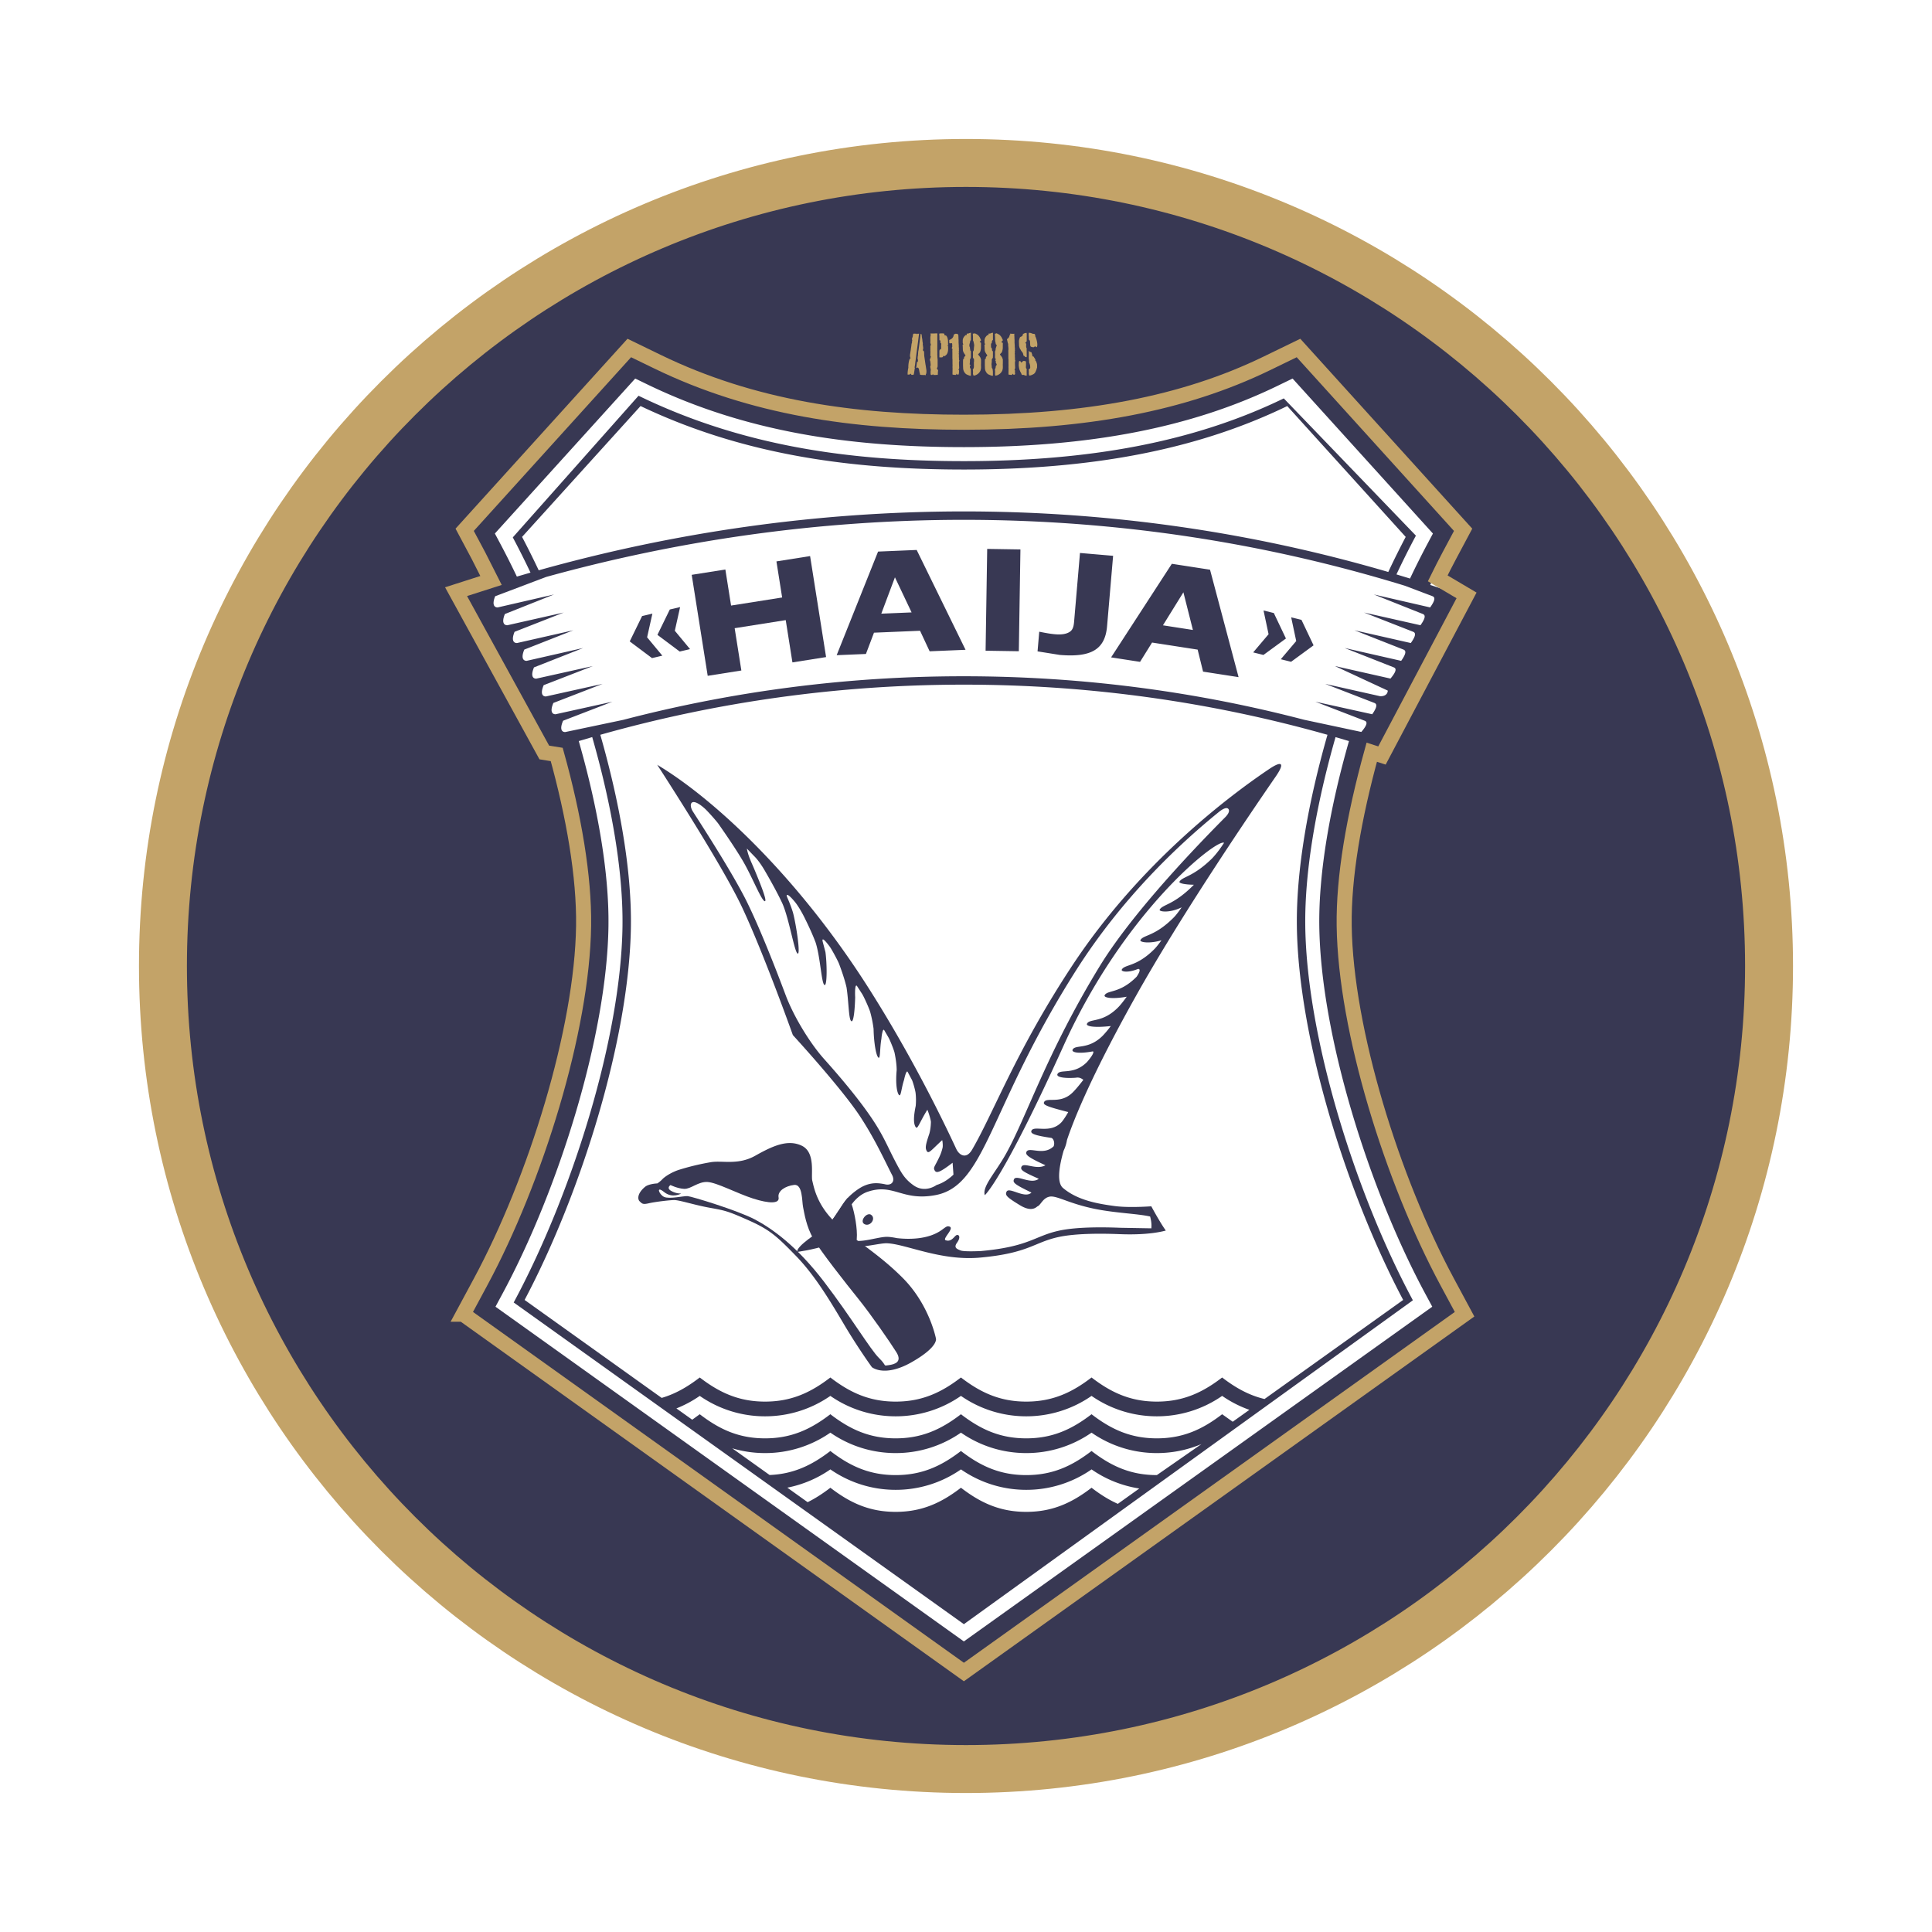
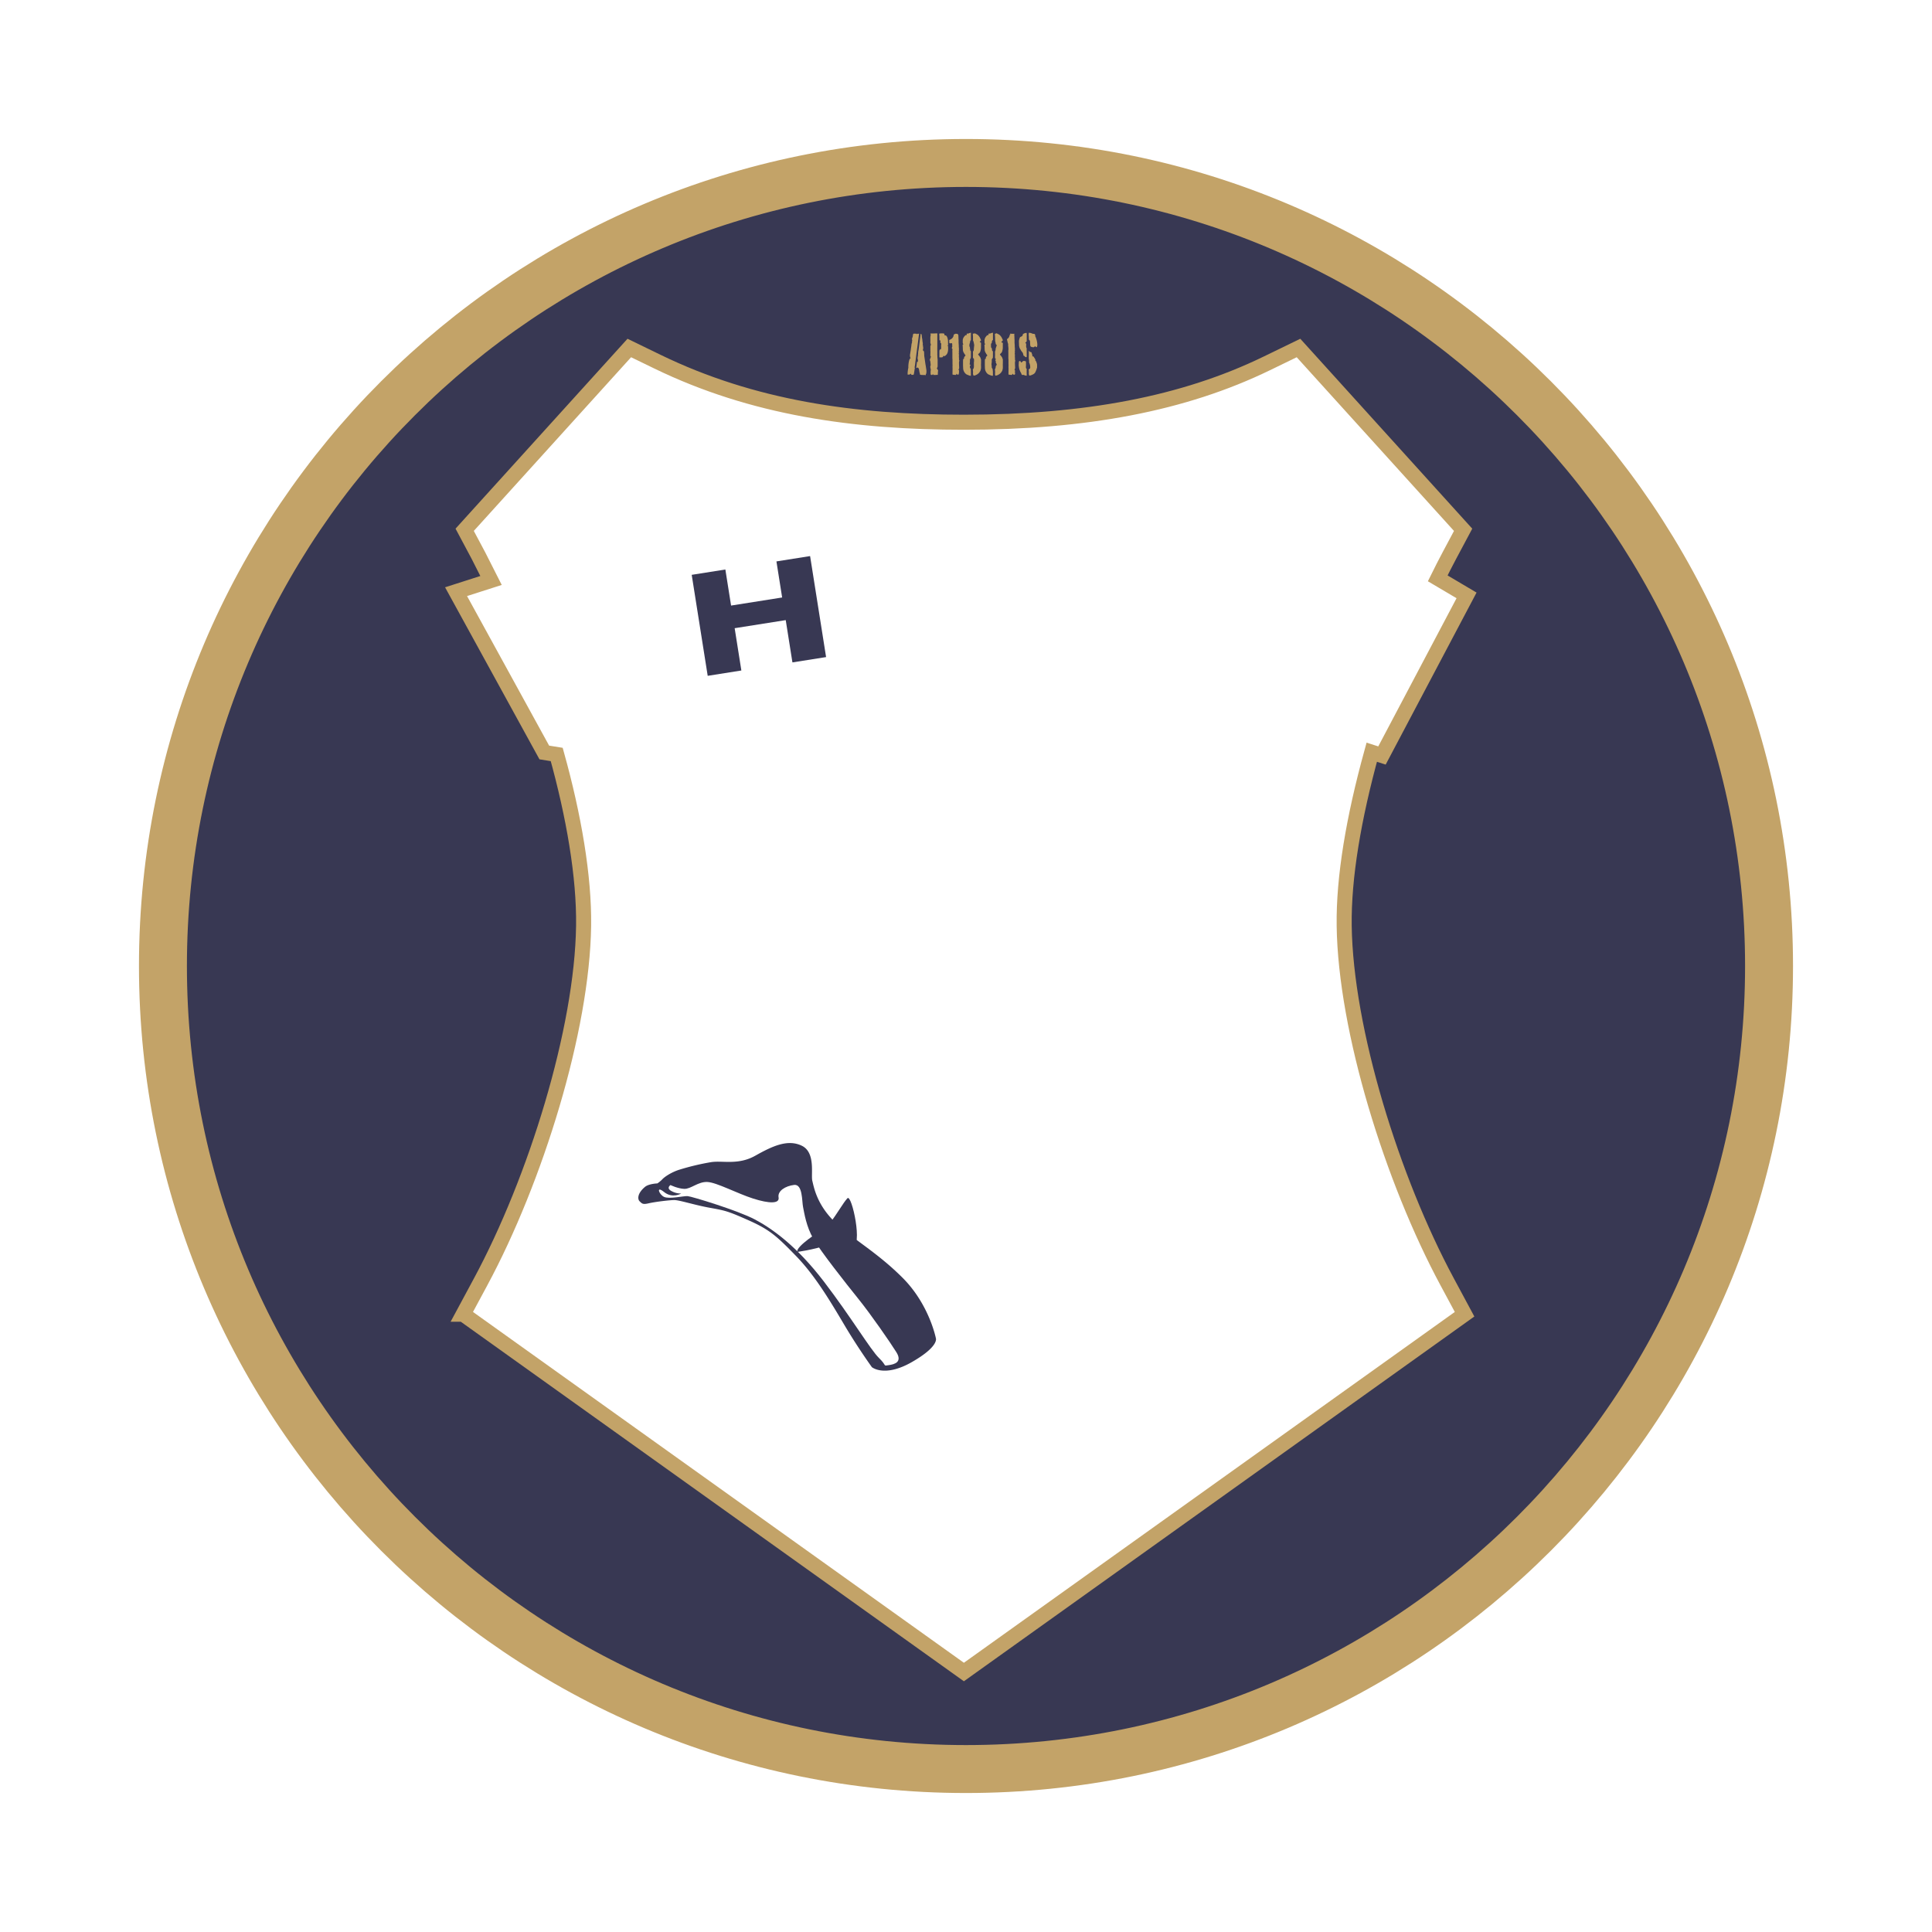
<svg xmlns="http://www.w3.org/2000/svg" width="2500" height="2500" viewBox="0 0 192.756 192.756">
  <path fill-rule="evenodd" clip-rule="evenodd" fill="#fff" d="M0 0h192.756v192.756H0V0z" />
  <path d="M16.257 96.378c0-44.25 35.871-80.12 80.12-80.12s80.121 35.871 80.121 80.12-35.871 80.12-80.121 80.12-80.12-35.871-80.12-80.12z" fill-rule="evenodd" clip-rule="evenodd" fill="#383853" stroke="#c3a368" stroke-width="4.783" stroke-miterlimit="2.613" />
  <path d="M96.168 166.201l-49.304-35.232 1.529-2.842c5.505-10.225 10.189-25.252 10.333-35.751.069-5.074-1.022-11.286-2.787-17.544l-1.314-.212-8.393-15.296 3.47-1.111-1.522-3.007-1.211-2.273 15.935-17.599 2.471 1.2c9.601 4.662 19.785 6.092 30.792 6.092 12.154 0 22.039-1.842 30.439-5.921l2.824-1.372 15.936 17.598-1.211 2.272a80.18 80.18 0 0 0-1.367 2.692l2.861 1.692-8.018 15.181-1.115-.359c-1.904 6.78-2.979 12.936-2.908 17.965.145 10.511 4.826 25.521 10.334 35.753l1.527 2.84-49.301 35.234z" fill-rule="evenodd" clip-rule="evenodd" fill="#fff" />
-   <path d="M86.849 121.166c.609.326.029 1.221-.551.988-.581-.232.07-1.158.551-.988zm28.856-30.416c.305-.533 1.391-.434 3.412-2.479-.943-.013-1.525-.155-1.438-.309.295-.517 1.328-.439 3.234-2.301.516-.546.871-1.055 1.211-1.573-.672-.453-9.906 6.749-16.004 20.226-6.1 13.475-7.865 14.928-7.865 14.928-.285-.85 1.045-2.23 2.062-4.037 2.09-3.697 4.053-10.051 9.404-18.809 2.77-4.529 7.99-10.304 12.516-14.856 0 0 .586-.555.305-.847-.24-.251-.881.275-.881.275-4.279 3.461-9.793 8.752-14.299 15.838-8.727 13.734-8.979 21.486-14.032 22.432-3.346.627-4.179-1.221-6.785-.328-1.703.584-2.887 3.17-2.208 4.338.696 1.197 3.096.107 4.222.152.275.012.584.059.921.127 1.05.121 3.103.193 4.499-.83.436-.32.52-.398.755-.32.522.174-.765 1.236-.378 1.365.609.203.872-.465 1.104-.523.232-.059.406.232.029.756-.377.521 0 .639.349.783.349.146 2.034.059 2.034.059 4.84-.445 5.326-1.496 7.783-2.033 1.857-.406 4.645-.348 6.098-.289l3.115.055c.053-.535-.059-.924-.119-1.178-1.213-.285-3.48-.34-5.578-.775-2.625-.545-3.775-1.363-4.484-1.201-.674.154-.855.857-1.199.973-.348.32-.889.387-1.73-.125-1.344-.818-1.479-.996-1.342-1.332.229-.568 1.816.738 2.492.07-1.67-.809-1.881-.988-1.748-1.312.227-.545 1.668.553 2.479-.062-1.574-.699-1.861-.879-1.729-1.191.219-.512 1.486.359 2.391-.16-1.678-.773-2.023-1.033-1.893-1.334.246-.559 1.701.439 2.713-.559.152-.365-.035-.844-.289-.844-1.613-.242-2.053-.422-1.924-.713.254-.557 1.834.326 2.959-.805.256-.258.68-.982.709-1.051-2.023-.523-2.541-.703-2.414-.984.26-.555 1.643.252 2.879-.994.342-.342.736-.836 1.045-1.238-.367-.285-.584-.232-.822-.205-1.291.076-1.885-.105-1.76-.373.268-.553 1.607.154 2.955-1.207.707-.822.699-1.094.533-1.047-1.432.262-2.102.08-1.979-.178.273-.549 1.572.057 3.031-1.418a9.58 9.58 0 0 0 .779-.938c-1.748.193-2.494.012-2.373-.234.281-.547 1.535-.043 3.107-1.631.252-.252.562-.656.857-1.062-1.5.27-2.322.088-2.203-.148.287-.541 1.5-.141 3.186-1.842.516-.746.25-.826.104-.766-1.01.406-1.682.244-1.578.047.293-.539 1.465-.238 3.262-2.055.195-.197.441-.515.693-.866-1.236.371-2.211.189-2.094-.024.299-.536 1.428-.336 3.336-2.267.213-.214.492-.586.775-.997-1.254.611-2.307.429-2.19.226zm-37.163-1.221c.228.521.438 1.059.579 1.538.313 1.176.774 4.23.456 4.069-.319-.161-.839-3.439-1.508-4.975-.482-1.04-1.187-2.305-1.796-3.35-.17-.291-.616-.998-1.025-1.39l-.733-.76c.139.77.479 1.425.719 2 .512 1.229 1.399 3.366 1.052 3.247-.348-.119-1.285-2.528-2.212-4.085-.669-1.124-1.607-2.506-2.391-3.624-.214-.305-1.114-1.308-1.367-1.53-1.399-1.256-1.648-.418-1.173.318 2.029 3.143 4.28 6.765 5.378 8.996 1.292 2.623 2.802 6.47 3.864 9.298.803 2.141 2.433 4.809 3.838 6.377 1.245 1.391 2.745 3.143 3.969 4.803 2.008 2.725 2.183 3.686 3.43 5.973.442.809.784 1.297 1.513 1.818 1.168.834 2.301-.021 2.301-.021.636-.199 1.183-.557 1.692-1.037l-.085-1.188c-1.213.932-1.607 1.092-1.786.771-.179-.322 0-.34.501-1.43a4.59 4.59 0 0 0 .286-.852c.038-.162 0-.648-.044-.742-1.092 1.006-1.346 1.4-1.531 1.094-.184-.307-.128-.621.254-1.75.102-.375.145-.775.154-1.148.005-.182-.236-.988-.356-1.227-.84 1.361-.97 2.008-1.167 1.719s-.243-.912.006-2.1a6.287 6.287 0 0 0-.008-1.264c-.029-.309-.285-1.178-.367-1.332l-.426-.797c-.106-.197-.267.348-.364.803-.281.846-.305 1.752-.516 1.479-.212-.273-.337-1.211-.217-2.471-.004-.541-.094-1.152-.21-1.717-.058-.279-.457-1.27-.595-1.51l-.432-.742c-.132-.227-.248.373-.289.861-.169.932-.085 2.104-.315 1.85-.231-.256-.437-1.51-.464-2.85a12.015 12.015 0 0 0-.327-1.65c-.092-.35-.633-1.551-.806-1.82l-.507-.785c-.197-.301-.229.473-.197 1.107-.025 1.02-.14 2.596-.399 2.367-.259-.227-.241-1.932-.461-3.352-.166-.727-.452-1.574-.741-2.342-.128-.34-.746-1.471-.93-1.724-.707-.943-.792-.82-.696-.452l.26.983c.16 1.101.189 3.476-.104 3.285-.293-.189-.4-2.739-.868-4.215-.294-.794-.725-1.722-1.144-2.561-.177-.355-.629-1.186-1.02-1.616-.646-.763-.824-.687-.675-.347zm3.308 33.274c.438-.312.814-.617 1.003-.855.648-.811 1.258-1.928 1.694-2.398.437-.469 1.1-.977 1.577-1.201.8-.377 1.451-.342 2.153-.199.686.182 1.083-.307.694-.98-.774-1.518-1.671-3.504-3.142-5.756-1.85-2.834-6.726-8.145-6.726-8.145s-2.898-8.144-5.087-12.791c-1.753-3.721-6.587-11.3-8.443-14.172 5.61 3.352 13.997 11.109 21.115 22.316 4.174 6.57 7.244 12.826 8.72 16.01.283.609.993 1.078 1.583.062 2.141-3.67 4.393-9.883 10.002-18.379 6.748-10.22 15.652-16.911 19.643-19.595 1.311-.882 1.551-.562.646.75-2.895 4.199-9.504 13.961-13.959 21.917-3.35 5.979-5.723 10.947-6.869 14.348a3.927 3.927 0 0 1-.336 1.068c-.564 1.967-.607 3.256-.066 3.719 1.475 1.254 3.551 1.586 5.139 1.803 1.209.166 2.926.078 3.674.029.641 1.178 1.117 1.955 1.447 2.42-1.58.422-3.602.4-4.619.357-1.451-.057-4.24-.115-6.098.291-2.457.537-2.943 1.602-7.783 2.047-3.954.365-7.414-1.35-9.312-1.428-.695-.029-2.359.457-3.486.32-1.035-.127-1.796-.197-2.35-.17-1.684.539-3.119.709-3.119.709-.174-.539 2.305-2.097 2.305-2.097zm6.077-61.577l1.362-3.627L90.95 61.1l-3.023.126zm3.531-6.356l-3.852.161-4.131 10.337 2.919-.122.804-2.123 4.596-.192.957 2.049 3.582-.15-4.875-9.96zm24.569 7.518l2.041-3.293.949 3.757-2.99-.464zm4.698-5.548l-3.809-.59-6.061 9.337 2.889.447 1.199-1.926 4.547.705.541 2.196 3.543.549-2.849-10.718zm-52.908 8.165l1.029-.243-1.519-1.832.528-2.362-1.029.243-1.234 2.529 2.225 1.665zm-2.764.654l1.029-.243-1.52-1.832.528-2.362-1.028.243-1.234 2.528 2.225 1.666zm36.756-10.841l-3.316-.053-.16 10.157 3.316.052.16-10.156zm9.246.636l-3.305-.284-.576 6.728c-.029.339-.053.843-.385 1.097-.381.294-.967.333-1.504.287-.535-.045-1.068-.151-1.6-.256l-.168 1.962 2.217.354c3.201.274 4.523-.593 4.719-2.865l.602-7.023zm17.244 8.25l-1.209-2.541-1.027-.254.504 2.367-1.537 1.815 1.025.254 2.244-1.641zm2.756.682l-1.207-2.542-1.027-.254.504 2.367-1.539 1.816 1.027.254 2.242-1.641zm2.193 9.156c-1.904 6.656-3.096 13.339-3.02 18.88.154 11.201 5.053 26.746 10.736 37.309l-44.797 32.314-44.915-32.096c5.801-10.775 10.701-26.34 10.854-37.527.076-5.541-1.116-12.225-3.02-18.881l-1.342.396c1.869 6.539 3.036 13.083 2.962 18.465-.149 10.904-4.96 26.246-10.57 36.664l-.702 1.305 46.732 33.395 46.732-33.395-.701-1.303c-5.611-10.428-10.422-25.75-10.57-36.666-.074-5.382 1.092-11.925 2.961-18.465l-1.34-.395zm-73.354-.232c1.923 6.724 3.129 13.49 3.052 19.124-.154 11.207-4.977 26.633-10.606 37.262l13.676 9.773c1.353-.393 2.564-1.088 3.799-2.037 2.001 1.539 3.939 2.406 6.515 2.406 2.576 0 4.514-.867 6.515-2.406 2 1.539 3.938 2.406 6.515 2.406 2.575 0 4.514-.867 6.514-2.406 2 1.539 3.94 2.406 6.514 2.406 2.576 0 4.516-.867 6.516-2.406 2 1.539 3.939 2.406 6.516 2.406 2.574 0 4.514-.867 6.514-2.406 1.363 1.049 2.699 1.785 4.229 2.148l13.832-9.885c-5.629-10.633-10.451-26.043-10.605-37.262-.076-5.634 1.129-12.399 3.053-19.123-11.531-3.259-23.699-5.002-36.275-5.002-12.577.001-24.743 1.744-36.274 5.002zm68.534-32.797c-9.141 4.434-19.701 6.333-32.26 6.333-11.227 0-21.988-1.438-32.259-6.335L52.087 53.567a85.529 85.529 0 0 1 1.66 3.332c13.327-3.737 27.623-5.874 42.419-5.874 14.703 0 28.912 2.109 42.343 6.042a85.899 85.899 0 0 1 1.738-3.5l-11.819-13.054zM67.484 140.518l1.58 1.127.751-.547c2.001 1.541 3.939 2.406 6.515 2.406 2.576 0 4.514-.867 6.515-2.406 2 1.541 3.938 2.406 6.515 2.406 2.575 0 4.514-.867 6.514-2.406 2 1.541 3.94 2.406 6.514 2.406 2.576 0 4.516-.867 6.516-2.406 2 1.541 3.939 2.406 6.516 2.406 2.574 0 4.514-.867 6.514-2.406l1.055.75 1.662-1.188a11.483 11.483 0 0 1-2.717-1.391 11.387 11.387 0 0 1-6.514 2.037c-2.422 0-4.668-.754-6.516-2.037a11.388 11.388 0 0 1-6.516 2.037c-2.42 0-4.666-.754-6.514-2.037a11.387 11.387 0 0 1-6.514 2.037c-2.421 0-4.667-.754-6.515-2.037a11.388 11.388 0 0 1-6.515 2.037 11.39 11.39 0 0 1-6.515-2.037c-.721.501-1.502.92-2.331 1.249zm5.571 3.98l3.729 2.664c2.354-.098 4.179-.949 6.061-2.396 2 1.539 3.938 2.404 6.515 2.404 2.575 0 4.514-.865 6.514-2.404 2 1.539 3.94 2.404 6.514 2.404 2.576 0 4.516-.865 6.516-2.404 2 1.539 3.939 2.404 6.516 2.404l4.457-3.098c-1.371.58-2.877.902-4.457.902-2.422 0-4.668-.754-6.516-2.039a11.375 11.375 0 0 1-6.516 2.039c-2.42 0-4.666-.754-6.514-2.039a11.374 11.374 0 0 1-6.514 2.039c-2.421 0-4.667-.754-6.515-2.039a11.374 11.374 0 0 1-6.515 2.039 11.42 11.42 0 0 1-3.275-.476zm5.496 3.926l2.027 1.449c.772-.379 1.516-.863 2.268-1.441 2 1.539 3.938 2.406 6.515 2.406 2.575 0 4.514-.867 6.514-2.406 2 1.539 3.94 2.406 6.514 2.406 2.576 0 4.516-.867 6.516-2.406.867.668 1.723 1.209 2.623 1.607l2.141-1.531a11.36 11.36 0 0 1-4.764-1.906 11.375 11.375 0 0 1-6.516 2.039c-2.42 0-4.666-.754-6.514-2.039a11.374 11.374 0 0 1-6.514 2.039c-2.421 0-4.667-.754-6.515-2.039a11.355 11.355 0 0 1-4.295 1.822zM52.928 57.131a82.794 82.794 0 0 0-1.766-3.516l12.545-14.131c10.418 5.059 21.166 6.524 32.459 6.524 12.487 0 22.918-1.891 31.917-6.26l13.182 13.693a84.25 84.25 0 0 0-1.941 3.868l1.354.412a82.553 82.553 0 0 1 1.73-3.447l.555-1.043-14.002-15.464-1.488.722c-8.75 4.25-18.955 6.12-31.305 6.12-11.175 0-21.689-1.45-31.658-6.292l-1.134-.55L49.373 53.23l.556 1.043a82.102 82.102 0 0 1 1.639 3.254l1.36-.396zm1.552.435l-5.078 1.922c-.341.855-.075 1.116.248 1.116l5.623-1.294-4.902 1.952c-.346.856-.081 1.119.243 1.119l5.63-1.268-4.905 1.923c-.351.859-.085 1.121.238 1.121l5.622-1.274-4.891 1.927c-.356.861-.09 1.124.233 1.124l5.642-1.284-4.907 1.935c-.361.863-.099 1.125.224 1.125l5.648-1.257-4.905 1.906c-.365.865-.104 1.127.22 1.127l5.656-1.255-4.908 1.902c-.37.867-.108 1.129.215 1.129l5.672-1.253-4.918 1.898c-.375.87-.114 1.131.209 1.131l5.788-1.217a134.163 134.163 0 0 1 33.989-4.35c11.724 0 23.093 1.507 33.933 4.337l5.721 1.219c.707-.822.551-1.035.332-1.12l-4.918-1.898 5.672 1.253c.584-.833.432-1.044.215-1.129l-4.908-1.902 5.473 1.228c.508.028.77-.234.77-.558l-5.271-2.448 5.543 1.249c.691-.82.543-1.029.332-1.117l-4.908-1.935 5.643 1.284c.588-.827.441-1.034.232-1.124l-4.891-1.927 5.621 1.274c.59-.825.445-1.031.238-1.121l-4.904-1.923 5.629 1.268c.59-.823.447-1.027.244-1.119l-4.902-1.952 5.623 1.294c.588-.82.449-1.023.246-1.116l-2.777-1.051c-13.906-4.272-28.678-6.573-43.986-6.573-14.531 0-28.576 2.072-41.688 5.702zm89.567 70.506l1.576 2.932-49.455 35.34-49.455-35.34 1.578-2.932c5.499-10.213 10.176-25.223 10.319-35.698.07-5.139-1.055-11.461-2.869-17.816l-1.091.351-8.585-15.647.959-.315 2.512-.803-1.459-2.883-1.25-2.345L62.876 35.19l2.55 1.238c9.579 4.653 19.744 6.081 30.741 6.081 12.143 0 22.01-1.839 30.389-5.909l2.902-1.411 16.051 17.725-1.25 2.345a81.285 81.285 0 0 0-1.564 3.1l2.488.833.941.324-8.443 15.391-1.086-.35c-1.814 6.355-2.939 12.677-2.869 17.816.143 10.488 4.819 25.479 10.321 35.699z" fill-rule="evenodd" clip-rule="evenodd" fill="#383853" />
  <path d="M46.215 131.119l1.738-3.229c5.479-10.176 10.131-25.125 10.273-35.522.067-4.923-.975-10.964-2.682-17.094l-1.24-.2-8.803-16.042 3.489-1.118-1.255-2.478-1.375-2.579L62.785 34.72l2.809 1.364c9.508 4.618 19.608 6.042 30.574 6.042 12.105 0 21.91-1.834 30.221-5.87l3.162-1.536 16.424 18.138-1.377 2.583c-.389.73-.773 1.485-1.156 2.261l2.875 1.701-8.438 15.973-1.02-.328c-1.809 6.558-2.816 12.483-2.75 17.322.143 10.409 4.795 25.34 10.275 35.522l1.736 3.229-49.953 35.697-49.952-35.699z" fill="none" stroke="#c3a368" stroke-width="1.502" stroke-miterlimit="2.613" />
  <path d="M93.372 133.516s-.653-3.359-3.315-6.025c-2.663-2.668-5.165-3.955-6.877-5.68-1.712-1.725-1.98-3.387-2.135-4s.35-2.83-1.051-3.502-2.915.027-4.639.996c-1.724.969-3.268.457-4.425.645a24.329 24.329 0 0 0-3.165.756c-.788.25-1.456.705-1.68.945-.223.24-.499.418-.499.418s-.857.029-1.236.348c-.771.646-.758 1.232-.524 1.447.234.217.29.33.901.189.612-.143 1.999-.311 2.521-.322.521-.012 2.001.486 3.551.766 1.551.279 1.8.324 3.899 1.258 2.1.936 2.789 1.566 4.71 3.541 1.922 1.973 3.464 4.584 4.842 6.908s2.738 4.197 2.738 4.197 1.25 1.062 3.995-.51c2.744-1.573 2.389-2.375 2.389-2.375z" fill-rule="evenodd" clip-rule="evenodd" fill="#383853" />
  <path d="M88.666 136.201c.606-.084 1.371-.312.77-1.283-.602-.969-2.538-3.77-3.809-5.346-1.27-1.576-3.747-4.719-4.469-5.961-.722-1.238-.915-2.594-1.036-3.18-.122-.59-.028-2.314-.897-2.211-.869.105-1.663.6-1.546 1.244.117.646-.936.627-2.531.119-1.594-.508-3.629-1.604-4.563-1.656s-1.659.715-2.321.686c-.661-.029-1.368-.381-1.368-.381s-.451.285.064.584c.516.299 1.004.262 1.004.262s-.876.523-1.707-.15c-.83-.672-.52.236-.007.484.514.246 1.959-.104 2.355-.076.395.027 5.01 1.43 6.708 2.328 1.699.9 4.155 2.625 6.884 6.193 2.728 3.568 4.655 6.812 5.5 7.631s.361.797.969.713z" fill-rule="evenodd" clip-rule="evenodd" fill="#fff" />
  <path d="M81.85 122.803c.438-.312.814-.617 1.003-.855.648-.811 1.258-1.928 1.694-2.398.437-.469 1.596 4.949.47 4.812-1.035-.127-1.796-.197-2.35-.17-1.684.539-3.119.709-3.119.709-.177-.54 2.302-2.098 2.302-2.098zM79.061 66.088l3.358-.531-1.595-10.077-3.359.532.57 3.599-5.095.806-.57-3.598-3.358.532 1.596 10.076 3.358-.532-.668-4.22 5.095-.806.668 4.219z" fill-rule="evenodd" clip-rule="evenodd" fill="#383853" />
  <path d="M102.635 33.306l.008-.105.068.003c.053 0 .154.028.217.051l.078.034a.224.224 0 0 0 .098.017c.072 0 .084 0 .131.034.033.04.045.062.051.142 0 .068.004.08.021.119.029.04.035.057.051.107.086.238.137.505.137.691a.466.466 0 0 1-.018.131l-.01.062-.068.056-.125-.107-.125.102-.119-.005-.09-.017-.104-.04-.051-.119-.018-.391c0-.063-.039-.125-.117-.187l-.008-.337-.016-.146.009-.095zm-.217-.097l.02.097-.002.317v.403a.274.274 0 0 1-.08.117l-.068.057.068.062c.021.017.027.051.027.119v.063c-.006.028-.006.062-.006.09 0 .095.012.153.055.209l-.002.106.002.164.002.094v.19l-.002.111.006.103-.012.12-.061.003c-.084-.017-.102-.029-.135-.108-.092-.011-.102-.022-.113-.062l-.062-.232a1.52 1.52 0 0 0-.102-.147c-.062-.08-.074-.09-.102-.147-.023-.046-.029-.062-.062-.103a.446.446 0 0 1-.057-.114 1.02 1.02 0 0 1-.064-.379c.008-.023.008-.029-.004-.068l-.006-.267.018-.09.066-.221c.012-.04.057-.074.143-.113.102-.045.137-.079.141-.13.006-.125.104-.192.312-.232l.08-.012zm-.063 3.389c0 .113.016.17.078.196l-.004.278.002.163.002.094v.151a.479.479 0 0 1-.283-.078l-.182.006c-.033-.04-.045-.051-.068-.125a.382.382 0 0 0-.066-.13l-.045-.091-.074-.182a1.711 1.711 0 0 1-.068-.346l-.012-.096.006-.091.012-.244c.006-.051.039-.085.137-.085l.107.165.176-.158.072-.017.188.028.033.108-.004.158c.004.074.004.119 0 .193l-.007.103zm.334.879l-.049-.181.008-.095-.002-.119.002-.069-.023-.154c.113-.058.16-.108.16-.197v-.057c-.006-.022-.006-.04-.006-.068 0-.09-.051-.266-.119-.419l.023-.057-.041-.292-.004-.112.002-.084.006-.19-.006-.308.008-.094.08.105c.012.017.023.023.062.029.057.005.086.017.119.05.023.035.029.041.035.102a.315.315 0 0 0 .055.136l-.004.125c.016.023.021.023.072.034a.17.17 0 0 1 .074.034.467.467 0 0 0 .068.12.192.192 0 0 1 .033.056c.035.052.045.08.068.12l-.027.062.066.057.057.13.045.142a.523.523 0 0 1 .018.153v.233l-.033.096c0 .04-.062.199-.125.335a.498.498 0 0 1-.25.254l-.123.057a.782.782 0 0 1-.249.066zm-1.394-1.514l-.033.182v.124l.006.187.012.255-.064.21c.041.017.053.034.053.057v.068l-.012.057.006.085.018.107c-.041.09-.047.09-.098.09h-.057c-.062-.045-.078-.068-.113-.107-.021.102-.039.125-.102.13l-.152-.017a.905.905 0 0 1-.125-.017c-.018-.011-.018-.017-.018-.113l.006-.516-.006-.113.006-.232-.006-.08V35.89l-.012-.147v-.567l-.006-.193.018-.142-.018-.272c-.006-.012-.006-.023-.012-.074v-.13c0-.052-.01-.103-.033-.131l-.09-.391.096-.074a.525.525 0 0 0 .119-.153.603.603 0 0 0 .057-.21h.068l-.039-.119.146.011c.018 0 .039 0 .074.005h.096l.135-.005a.296.296 0 0 0-.021.119l.006.057.012.238v.108l.01.091v.283c0 .005 0 .028.006.067v.068l.012.073v.176l.006.068.006.068.006.09-.006.08.012.09-.023.09.018.08-.018.136v.062l.033.062-.033.074c.012.034.029.057.012.073l.012.215v.148l.03.049zm-2.301-2.759l.08-.005-.006.107-.002.317V33.918c-.059.028-.102.105-.107.203l-.004.062c0 .034-.078.092-.084.143v.187l.006.147.072.077.039.239c.006.016.021.037.076.083v.237l-.002.111.006.103-.012.12.008.061-.076.096-.039.085v.221l-.029.244c0 .023.023.192.023.192v.091a.26.26 0 0 0 .086.176l.033.276v.163l.002.094V37.487h-.082a.57.57 0 0 1-.17-.051c-.17-.062-.227-.09-.283-.141a.801.801 0 0 1-.26-.544l-.012-.294v-.272c0-.243.006-.312.021-.362l.086-.052c-.006-.028-.006-.04-.006-.062 0-.068.012-.091.08-.165l.072-.084c-.191-.261-.271-.408-.271-.601l-.012-.307-.012-.113c0-.028.018-.046.068-.073l-.057-.165v-.227c0-.192.086-.357.277-.539l.092.011.057-.181.102.023c.133-.056.184-.073.24-.084zm.289 4.205l-.012-.113.01-.095-.004-.119.004-.069-.025-.154a.56.56 0 0 0 .09-.322l.092-.13v-.068l-.098-.193c0-.018 0-.029.012-.062.006-.028.006-.046.006-.057l-.062-.068.057-.13c-.012-.034-.035-.057-.074-.085l-.006-.087v-.084l.006-.19-.006-.308a.587.587 0 0 0 .062-.289l.115-.348-.102-.11-.014-.108-.021-.103-.023-.079-.016-.49-.016-.148.008-.094.154-.057c.174.079.236.113.311.169l.068.068c.068.079.113.142.137.188.039.085.039.09.062.13.045.08.062.125.033.199l-.107.084c0 .023-.006.04-.018.057l.148.068-.006.096.006.084-.006.069v.198c0 .085-.006.165-.029.261l-.016.074-.041.125-.062.09-.061.057a.426.426 0 0 0-.08.113l.096.103.096.13a.45.45 0 0 1 .062.136c.006.022.012.045.023.063a.224.224 0 0 1 .018.102v.334l-.006.119.006.267-.006.119c0 .028-.023.136-.057.244-.104.175-.17.249-.268.317-.018.018-.051.034-.096.062-.039.022-.068.04-.096.051a.796.796 0 0 1-.166.046l-.055.011-.027-.074zm-2.465-4.205l.055-.003-.005.105-.002.317v.31a.248.248 0 0 0-.082.188l-.006.062c-.082.2-.084.357-.006.471v.084l.04.239c.005.013.016.03.051.062l.001.069v.19l-.002.111.006.103-.013.12.009.061-.052.096-.04.085v.221l-.028.244c0 .023.034.051.096.074l-.073.119v.091c0 .058.034.125.086.176l.008.276.002.163.002.094V37.49h-.058a.554.554 0 0 1-.17-.051c-.17-.062-.227-.09-.283-.141a.802.802 0 0 1-.261-.544l-.012-.294v-.272c0-.243.006-.312.022-.362l.086-.052c-.006-.028-.006-.04-.006-.062 0-.068.011-.091.079-.165l.074-.084c-.193-.261-.272-.408-.272-.601l-.011-.307-.012-.113c0-.028.017-.046.068-.073l-.056-.165v-.227c0-.192.084-.357.277-.539l.091.011.057-.181.102.023a.99.99 0 0 1 .238-.087zm.287 4.205l-.035-.113.01-.095-.004-.119.004-.069-.025-.154c.074-.063.113-.166.113-.322l-.004-.147v-.245c0-.018 0-.029.01-.062.006-.028.006-.046.006-.057l-.006-.198c-.01-.034-.033-.057-.074-.085l-.031-.087.002-.084.006-.19-.006-.308c.059-.06.092-.151.088-.289l.039-.357-.039-.209-.023-.103-.023-.079c0-.005-.006-.011-.033-.057l-.006-.433-.017-.147.008-.094.004-.062.061.061.113-.056c.176.079.238.113.312.169l.068.068c.068.079.111.142.135.188.041.085.041.09.062.13.045.08.062.125.035.199l-.107.084c0 .023.129.125.129.125l-.006.096.006.084-.006.069v.198c0 .085-.006.165-.027.261l-.018.074-.039.125-.062.09-.062.057a.483.483 0 0 0-.08.113l.098.103.096.13a.506.506 0 0 1 .062.136c.006.022.012.045.021.063a.224.224 0 0 1 .018.102v.334l-.006.119.006.267-.006.119c0 .028-.021.136-.057.244-.102.175-.17.249-.266.317-.018.018-.051.034-.096.062-.041.022-.068.04-.098.051a.734.734 0 0 1-.164.046l-.057.011-.029-.074zm-1.392-1.446l-.035.182v.124l.006.187.012.255-.062.21c.04.017.051.034.051.057v.068l-.011.057.005.085s-.028.198-.079.198h-.057c-.062-.045-.08-.068-.114-.107-.022.102-.04.125-.102.13l-.153-.017a.93.93 0 0 1-.125-.017c-.018-.011-.018-.017-.018-.113l.006-.516-.006-.113.006-.232-.006-.08V35.89l-.011-.147v-.567l-.006-.193.017-.142-.074-.114.057-.158c-.005-.012-.005-.023-.011-.074v-.13a.227.227 0 0 0-.034-.131l-.113.017-.142-.006-.005-.13c0-.017 0-.034-.006-.062v-.062c0-.04 0-.051.018-.074l.158-.074.096-.074a.578.578 0 0 0 .12-.153.626.626 0 0 0 .057-.21l.017-.036.07-.03.089-.042c.017 0 .04 0 .074.005h.096s.113.068.113.113l.006.057.011.238v.108l.011.091v.283c0 .005 0 .028.006.067v.068l.011.073v.176l.006.068.005.068.006.09-.006.08.011.09-.022.09.018.08-.018.136v.062l.035.062-.035.074c.011.034.028.057.011.073l.011.215v.148l.035.05zm-2.295-2.703l.101.002-.002.341v.404l-.001.498-.004.326.002.163.002.094v.189l-.002.111.006.086.003.163.024.253V36.57l-.032.097-.048.084.125.193-.022.25v.119l-.012.097a.304.304 0 0 0-.124-.006c-.063.006-.114.006-.153.006h-.17l-.023-.102-.08.102c-.159 0-.164-.012-.164-.227v-.136l.022-.153-.056-.301.045-.175-.034-.352-.056-.164.113-.318-.057-.085.006-.294.005-.137-.011-.062.006-.192-.006-.062.006-.068-.006-.142.057-.154-.057-.181.006-.278-.006-.062v-.249l.034-.187a.521.521 0 0 0-.034-.159H93.121l.297-.012zm.51 2.398l-.208-.005.003-.102v-.498l.009-.094.043-.096.073.006a.257.257 0 0 0 .051-.16l-.005-.153v-.074l.005-.113.005-.062c0-.028-.022-.068-.096-.136l.028-.176a.24.24 0 0 0-.108-.051l-.005-.42-.015-.146.007-.094.126-.021h.176c.119.005.141.005.176.023.022.011.028.028.028.097 0 .033 0 .039.017.057l.083.02.098.042c.091.113.136.26.165.482 0 .011-.011.028.006.091l-.006.09.006.193v.079l-.089.058.089.016.005.312c0 .232-.062.448-.165.561a1.243 1.243 0 0 1-.187.153l-.119-.034-.068.125a.446.446 0 0 1-.128.03zm-2.365-2.369l.13.011-.022.167-.032.253-.048.373-.101.772-.068.505-.031.253-.018.147-.017.133-.019.145a.099.099 0 0 0-.009.062l-.017.126-.013.135-.037.209-.006.095a.106.106 0 0 0 .032.074l-.03.057-.028.199-.04.244-.017.09c-.006.023-.034.045-.074.062h-.158l-.085-.13c-.057.084-.102.107-.238.102l-.068-.006.006-.136v-.079l.034-.283.04-.192c-.005-.023-.005-.029-.005-.058 0-.312.068-.691.142-.805a.253.253 0 0 1 .09-.079c-.05-.074-.068-.153-.068-.283 0-.034 0-.062.006-.085l.016-.091.012-.079.045-.278.018-.136.005-.057.017-.09.018-.136.017-.164.057-.205-.011-.079.033-.125c-.051-.068-.039-.107-.022-.165.017-.045.04-.107.068-.198.005-.045.011-.084.011-.119a.308.308 0 0 1 .034-.113c.012-.034.04-.045.091-.045l.142.006.068-.006.086.053.064-.051zm.012 3.378l-.166.048.023-.166.058-.444h.074l.023-.113-.006-.057c0-.012 0-.028-.006-.062l-.017-.062c-.006-.006-.006-.018-.012-.063l.012-.116.008-.097.065-.031-.061-.008.017-.104.008-.053.013-.247.036-.182.024-.173.053-.413.021-.16.098-.76.013-.093.068.005a.776.776 0 0 1 .05.283l.023.153a.318.318 0 0 1 .023.107l.022.221.011.056.023.131-.012.068.057.43-.035.067v.129l.109.109.022.459.022.136.073.51.029.198.017.08.068.447c.028.199-.012.459-.046.408-.005.085-.017.125-.04.13l-.096-.028-.068.006-.193-.006a.723.723 0 0 1-.193-.034l-.028-.204a.224.224 0 0 1-.034-.062v-.096c-.006-.006-.006-.006-.017-.057-.011-.034-.011-.051-.023-.107 0-.018-.006-.04-.011-.068l-.099-.115z" fill-rule="evenodd" clip-rule="evenodd" fill="#c3a368" />
</svg>